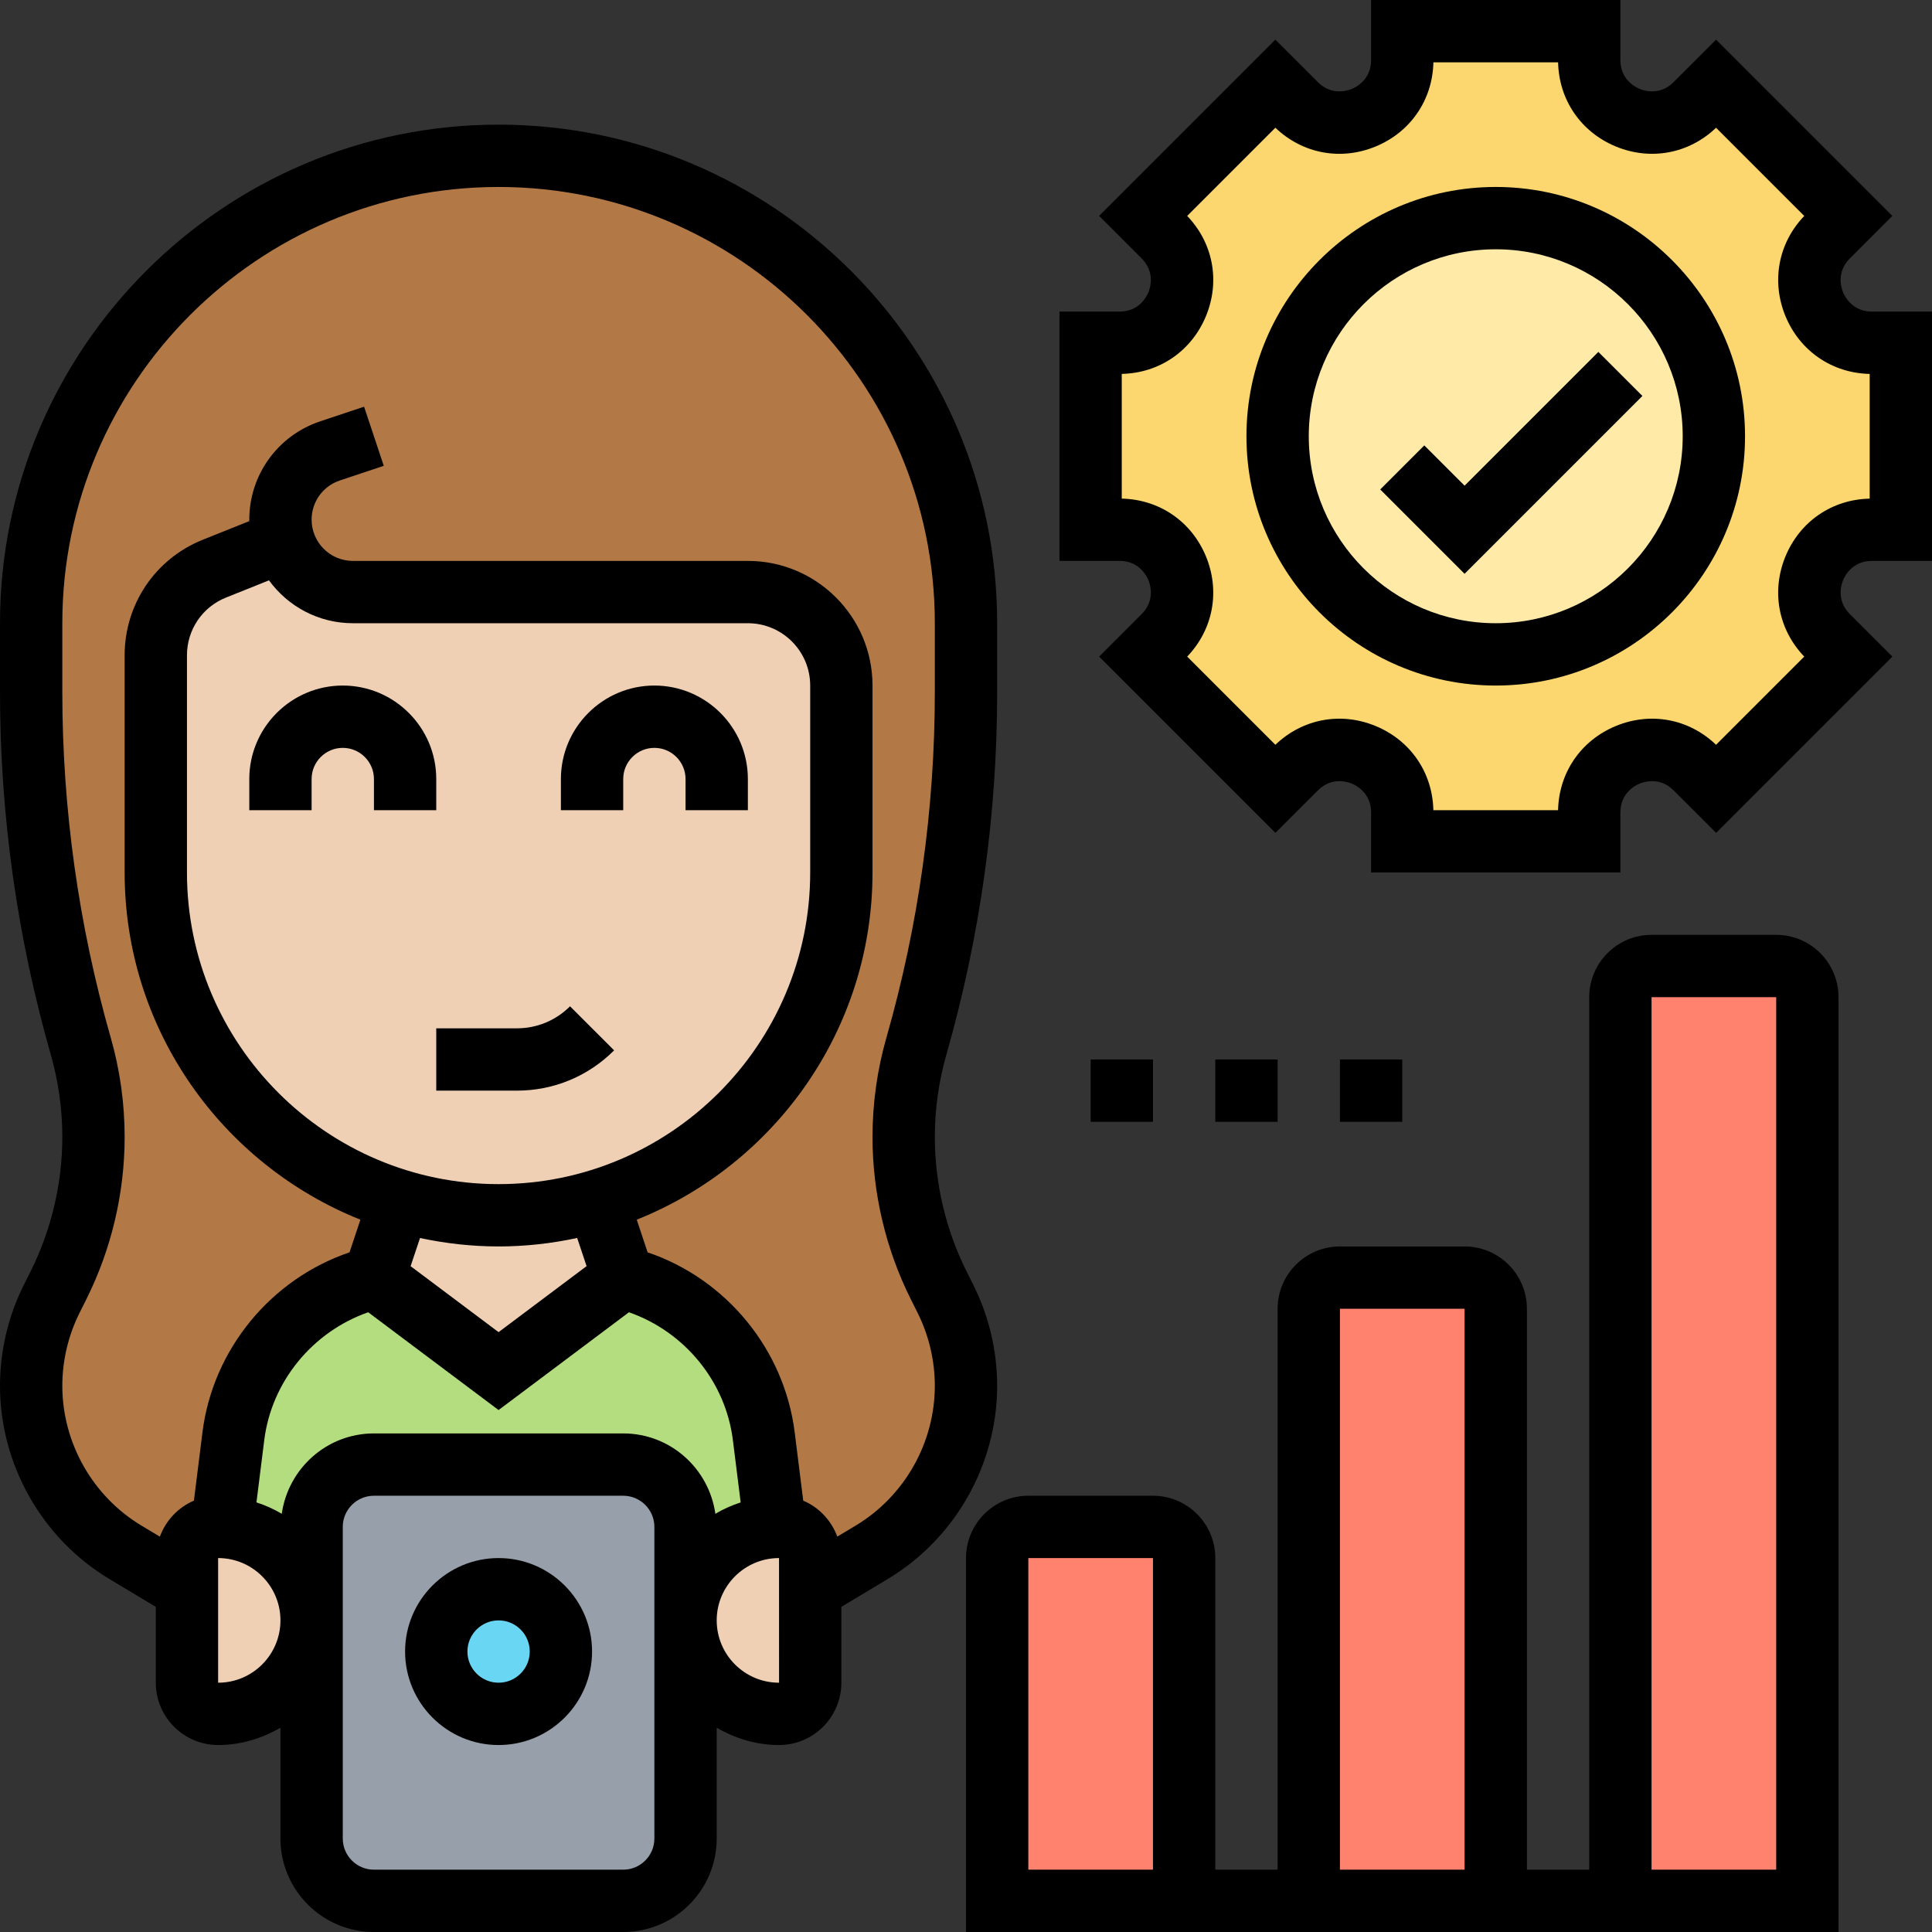
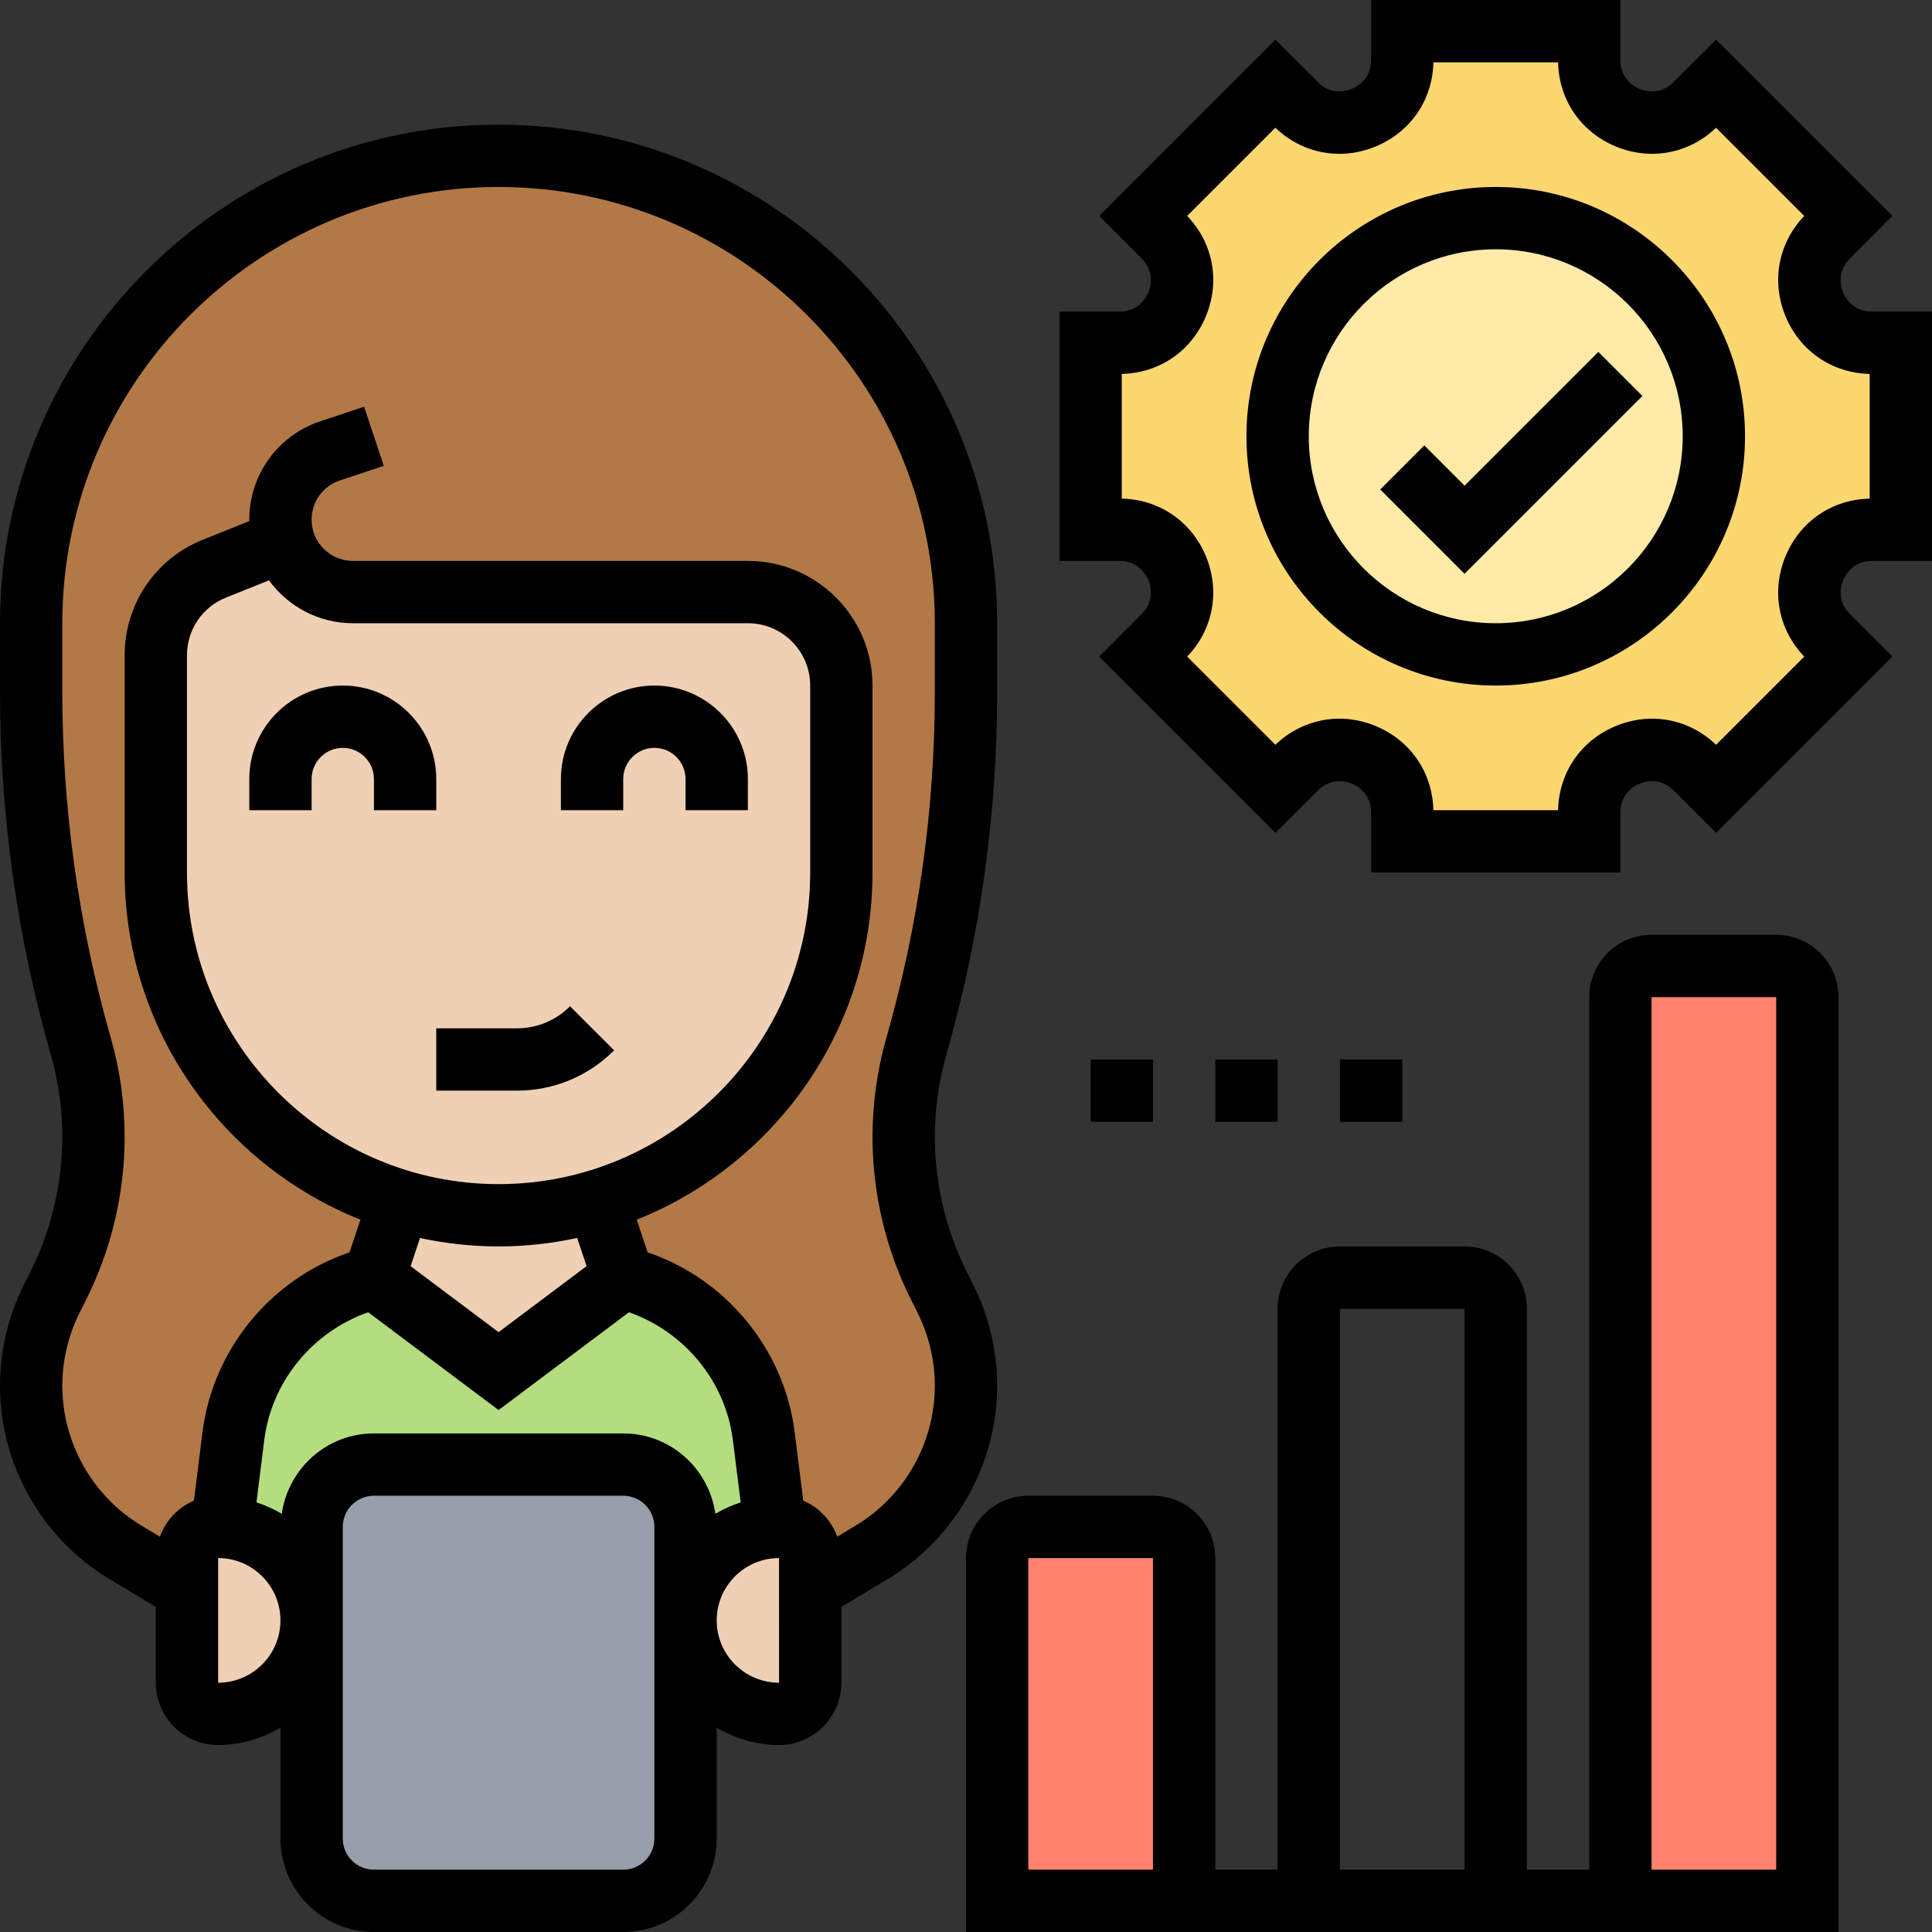
<svg xmlns="http://www.w3.org/2000/svg" id="_x33_0" enable-background="new 0 0 62 62" height="512" viewBox="0 0 62 62" width="512">
  <rect x="0" y="0" width="62" height="62" fill="#333333" stroke="none" />
  <g>
    <g>
      <g>
        <path d="m58 32v29h-6v-29c0-.55.45-1 1-1h4c.55 0 1 .45 1 1z" fill="#ff826e" />
      </g>
      <g>
-         <path d="m48 42v19h-6v-19c0-.55.45-1 1-1h4c.55 0 1 .45 1 1z" fill="#ff826e" />
-       </g>
+         </g>
      <g>
        <path d="m38 50v11h-6v-11c0-.55.45-1 1-1h4c.55 0 1 .45 1 1z" fill="#ff826e" />
      </g>
      <g>
        <path d="m61 11v6h-.93c-1.78 0-2.67 2.15-1.41 3.41l.65.66-4.24 4.24-.66-.65c-1.26-1.26-3.41-.37-3.41 1.41v.93h-6v-.93c0-1.78-2.15-2.67-3.41-1.41l-.66.65-4.24-4.24.65-.66c1.26-1.26.37-3.41-1.41-3.41h-.93v-6h.93c1.78 0 2.67-2.15 1.41-3.41l-.65-.66 4.24-4.24.66.65c1.26 1.26 3.41.37 3.41-1.41v-.93h6v.93c0 1.78 2.15 2.67 3.41 1.41l.66-.65 4.24 4.24-.65.66c-1.26 1.26-.37 3.41 1.41 3.41z" fill="#fcd770" />
      </g>
      <g>
        <circle cx="48" cy="14" fill="#ffeaa7" r="7" />
      </g>
      <g>
        <path d="m5 28c0 4.97 3.29 9.17 7.82 10.53l-.82 2.47c-2.41.6-4.2 2.63-4.51 5.09l-.37 2.91v.01c-.04-.01-.08-.01-.12-.01-.55 0-1 .45-1 1v1l-1.97-1.18c-.94-.56-1.7-1.36-2.22-2.28s-.81-1.98-.81-3.07c0-.97.23-1.92.66-2.79l.22-.43c.74-1.48 1.12-3.11 1.12-4.76 0-.99-.14-1.97-.41-2.92-1.05-3.7-1.59-7.52-1.59-11.36v-2.21c0-4.14 1.68-7.89 4.4-10.6 2.71-2.72 6.46-4.4 10.6-4.4 8.28 0 15 6.72 15 15v2.21c0 3.84-.54 7.66-1.59 11.36-.27.95-.41 1.93-.41 2.92 0 1.65.38 3.28 1.12 4.76l.22.43c.43.87.66 1.82.66 2.79 0 2.19-1.15 4.22-3.03 5.35l-1.97 1.18v-1c0-.55-.45-1-1-1-.04 0-.08 0-.12.01v-.01l-.37-2.91c-.31-2.46-2.1-4.49-4.51-5.09l-.82-2.47c1.76-.53 3.33-1.48 4.6-2.75 1.99-1.99 3.22-4.74 3.22-7.78v-6c0-1.66-1.34-3-3-3h-12.68c-1.04 0-1.92-.69-2.22-1.63l-2.21.88c-1.14.45-1.89 1.55-1.89 2.78z" fill="#b27946" />
      </g>
      <g>
        <path d="m16 44 4-3c2.41.6 4.2 2.63 4.51 5.09l.37 2.91v.01c-.78.02-1.49.36-2 .87-.54.54-.88 1.29-.88 2.12v-3c0-1.1-.9-2-2-2h-8c-1.1 0-2 .9-2 2v3c0-.83-.34-1.58-.88-2.12-.51-.51-1.22-.85-2-.87v-.01l.37-2.91c.31-2.46 2.1-4.49 4.51-5.09z" fill="#b4dd7f" />
      </g>
      <g>
        <path d="m26 51v3c0 .55-.45 1-1 1-1.66 0-3-1.34-3-3 0-.83.34-1.58.88-2.12.51-.51 1.22-.85 2-.87.04-.01.08-.01.12-.01.55 0 1 .45 1 1z" fill="#f0d0b4" />
      </g>
      <g>
        <path d="m9.12 49.88c.54.54.88 1.29.88 2.12 0 1.66-1.34 3-3 3-.55 0-1-.45-1-1v-3-1c0-.55.45-1 1-1 .04 0 .08 0 .12.01.78.02 1.49.36 2 .87z" fill="#f0d0b4" />
      </g>
      <g>
        <path d="m20 41-4 3-4-3 .82-2.47c1 .31 2.07.47 3.18.47l3.18-.47z" fill="#f0d0b4" />
      </g>
      <g>
        <path d="m27 22v6c0 3.04-1.23 5.79-3.22 7.78-1.27 1.27-2.84 2.22-4.6 2.75l-3.18.47c-1.11 0-2.18-.16-3.18-.47-4.53-1.36-7.82-5.56-7.82-10.53v-6.97c0-1.23.75-2.33 1.89-2.78l2.21-.88c.3.94 1.18 1.63 2.22 1.63h12.68c1.66 0 3 1.34 3 3z" fill="#f0d0b4" />
      </g>
      <g>
        <path d="m22 52v7c0 1.1-.9 2-2 2h-8c-1.1 0-2-.9-2-2v-7-3c0-1.1.9-2 2-2h8c1.1 0 2 .9 2 2z" fill="#969faa" />
      </g>
      <g>
-         <circle cx="16" cy="53" fill="#69d6f4" r="2" />
-       </g>
+         </g>
    </g>
    <g>
      <path d="m16.586 33h-2.586v2h2.586c1.18 0 2.288-.459 3.122-1.293l-1.415-1.414c-.456.456-1.062.707-1.707.707z" />
      <path d="m14 26v-1c0-1.654-1.346-3-3-3s-3 1.346-3 3v1h2v-1c0-.552.449-1 1-1s1 .448 1 1v1z" />
      <path d="m24 26v-1c0-1.654-1.346-3-3-3s-3 1.346-3 3v1h2v-1c0-.552.449-1 1-1s1 .448 1 1v1z" />
-       <path d="m16 50c-1.654 0-3 1.346-3 3s1.346 3 3 3 3-1.346 3-3-1.346-3-3-3zm0 4c-.551 0-1-.448-1-1s.449-1 1-1 1 .448 1 1-.449 1-1 1z" />
      <path d="m31.236 41.236-.219-.438c-.665-1.331-1.017-2.82-1.017-4.309 0-.896.125-1.786.371-2.647 1.081-3.784 1.629-7.698 1.629-11.633v-2.209c0-8.822-7.178-16-16-16s-16 7.178-16 16v2.209c0 3.935.548 7.849 1.629 11.633.246.861.371 1.752.371 2.647 0 1.488-.352 2.978-1.017 4.309l-.219.438c-.5.999-.764 2.118-.764 3.236 0 2.526 1.346 4.902 3.511 6.201l1.489.893v2.434c0 1.103.897 2 2 2 .732 0 1.409-.212 2-.556v3.556c0 1.654 1.346 3 3 3h8c1.654 0 3-1.346 3-3v-3.556c.591.344 1.268.556 2 .556 1.103 0 2-.897 2-2v-2.434l1.488-.893c2.166-1.299 3.512-3.675 3.512-6.201 0-1.118-.264-2.237-.764-3.236zm-15.236-3.236c-5.514 0-10-4.486-10-10v-6.969c0-.822.493-1.552 1.257-1.856l1.375-.551c.605.833 1.587 1.376 2.693 1.376h12.675c1.103 0 2 .897 2 2v6c0 5.514-4.486 10-10 10zm0 2c.865 0 1.708-.097 2.522-.272l.302.904-2.824 2.118-2.823-2.117.302-.904c.813.174 1.656.271 2.521.271zm-4.184 2.112 4.184 3.138 4.184-3.138c1.778.622 3.099 2.213 3.335 4.103l.25 1.999c-.286.093-.558.213-.812.366-.206-1.455-1.447-2.58-2.957-2.58h-8c-1.51 0-2.751 1.125-2.958 2.579-.254-.152-.525-.272-.812-.366l.25-1.999c.237-1.889 1.558-3.479 3.336-4.102zm-4.816 11.888v-4c1.103 0 2 .897 2 2s-.897 2-2 2zm14 5c0 .552-.449 1-1 1h-8c-.551 0-1-.448-1-1v-10c0-.552.449-1 1-1h8c.551 0 1 .448 1 1zm4-5c-1.103 0-2-.897-2-2s.897-2 2-2l.001 4zm2.459-5.042-.589.354c-.192-.519-.586-.939-1.093-1.154l-.274-2.191c-.333-2.666-2.2-4.924-4.72-5.778l-.349-1.048c4.426-1.769 7.566-6.091 7.566-11.141v-6c0-2.206-1.794-4-4-4h-12.675c-.731 0-1.325-.594-1.325-1.324 0-.571.364-1.077.905-1.257l1.411-.47-.632-1.898-1.411.471c-1.359.453-2.273 1.72-2.273 3.154v.047l-1.486.595c-1.527.61-2.514 2.068-2.514 3.713v6.969c0 5.05 3.14 9.372 7.566 11.141l-.349 1.048c-2.52.854-4.387 3.112-4.72 5.778l-.274 2.191c-.507.215-.901.636-1.093 1.154l-.59-.354c-1.567-.939-2.54-2.659-2.54-4.486 0-.809.191-1.618.553-2.341l.219-.438c.803-1.608 1.228-3.407 1.228-5.204 0-1.081-.15-2.157-.448-3.196-1.03-3.605-1.552-7.335-1.552-11.084v-2.209c0-7.72 6.28-14 14-14s14 6.28 14 14v2.209c0 3.749-.522 7.479-1.552 11.084-.298 1.039-.448 2.115-.448 3.196 0 1.797.425 3.596 1.228 5.203l.219.438c.362.724.553 1.533.553 2.342 0 1.827-.973 3.547-2.541 4.486z" />
      <path d="m60.071 18h1.929v-8h-1.929c-.62 0-.864-.473-.924-.617s-.222-.651.217-1.09l1.363-1.364-5.656-5.656-1.365 1.363c-.438.439-.944.276-1.089.218-.144-.061-.617-.305-.617-.925v-1.929h-8v1.929c0 .62-.473.864-.618.925-.144.059-.65.223-1.09-.219l-1.364-1.362-5.656 5.656 1.364 1.364c.438.438.277.945.217 1.09s-.304.617-.924.617h-1.929v8h1.929c.62 0 .864.473.924.617s.222.651-.217 1.09l-1.363 1.364 5.656 5.656 1.365-1.363c.439-.438.945-.275 1.089-.218.144.061.617.305.617.925v1.929h8v-1.929c0-.62.473-.864.618-.925.145-.058.651-.222 1.09.219l1.364 1.362 5.656-5.656-1.364-1.364c-.438-.438-.277-.945-.217-1.09s.304-.617.924-.617zm-2.772-.148c-.464 1.121-.233 2.348.601 3.219l-2.83 2.83c-.871-.835-2.097-1.065-3.218-.602-1.121.464-1.825 1.495-1.852 2.701h-4.002c-.026-1.206-.731-2.237-1.852-2.701-1.12-.464-2.348-.232-3.218.602l-2.83-2.83c.834-.871 1.064-2.098.601-3.219-.464-1.12-1.495-1.824-2.701-1.851v-4.002c1.206-.026 2.236-.73 2.701-1.851.464-1.121.233-2.348-.601-3.219l2.83-2.83c.871.834 2.098 1.065 3.218.602 1.122-.464 1.827-1.495 1.853-2.701h4.002c.026 1.206.731 2.237 1.852 2.701 1.118.462 2.347.232 3.217-.601l2.83 2.83c-.834.871-1.064 2.098-.601 3.219.464 1.12 1.495 1.824 2.701 1.851v4.002c-1.206.025-2.237.729-2.701 1.85z" />
      <path d="m48 6c-4.411 0-8 3.589-8 8s3.589 8 8 8 8-3.589 8-8-3.589-8-8-8zm0 14c-3.309 0-6-2.691-6-6s2.691-6 6-6 6 2.691 6 6-2.691 6-6 6z" />
      <path d="m47 15.586-1.293-1.293-1.414 1.414 2.707 2.707 5.707-5.707-1.414-1.414z" />
      <path d="m57 30h-4c-1.103 0-2 .897-2 2v28h-2v-18c0-1.103-.897-2-2-2h-4c-1.103 0-2 .897-2 2v18h-2v-10c0-1.103-.897-2-2-2h-4c-1.103 0-2 .897-2 2v12h28v-30c0-1.103-.897-2-2-2zm-20 30h-4v-10h4zm6-18h4v18h-4zm14 18h-4v-28h4z" />
      <path d="m35 34h2v2h-2z" />
      <path d="m39 34h2v2h-2z" />
      <path d="m43 34h2v2h-2z" />
    </g>
  </g>
</svg>